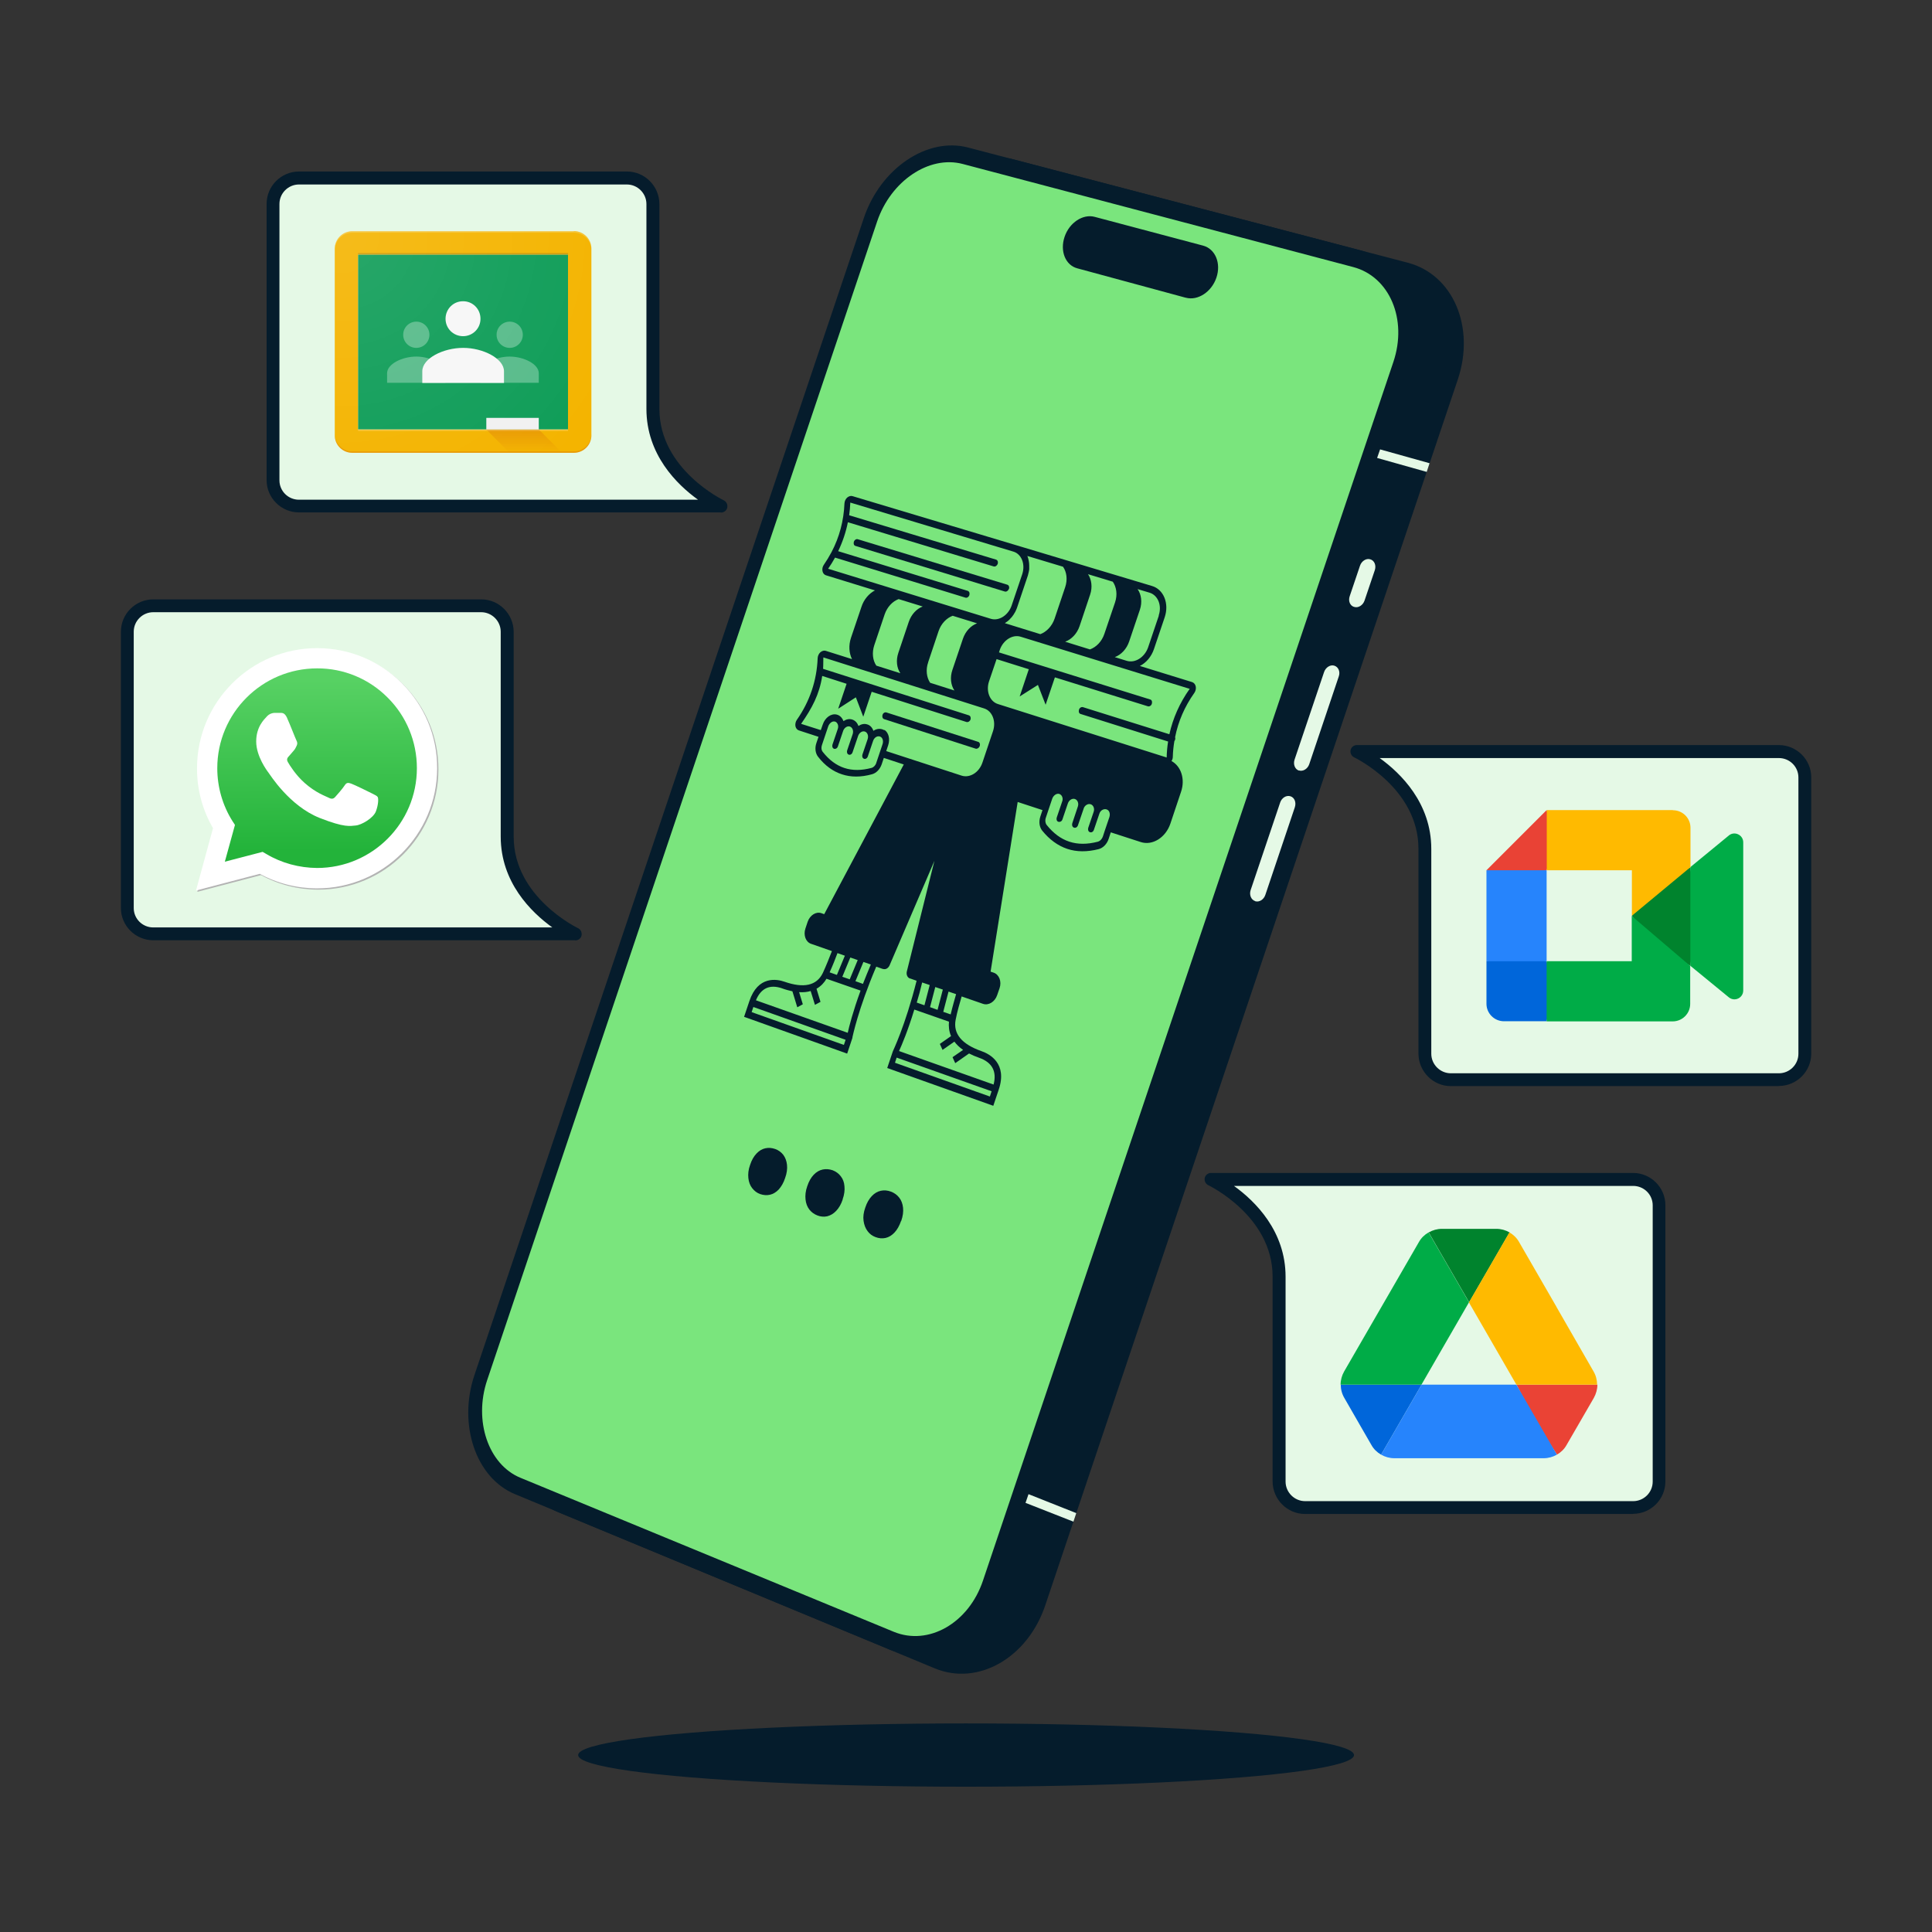
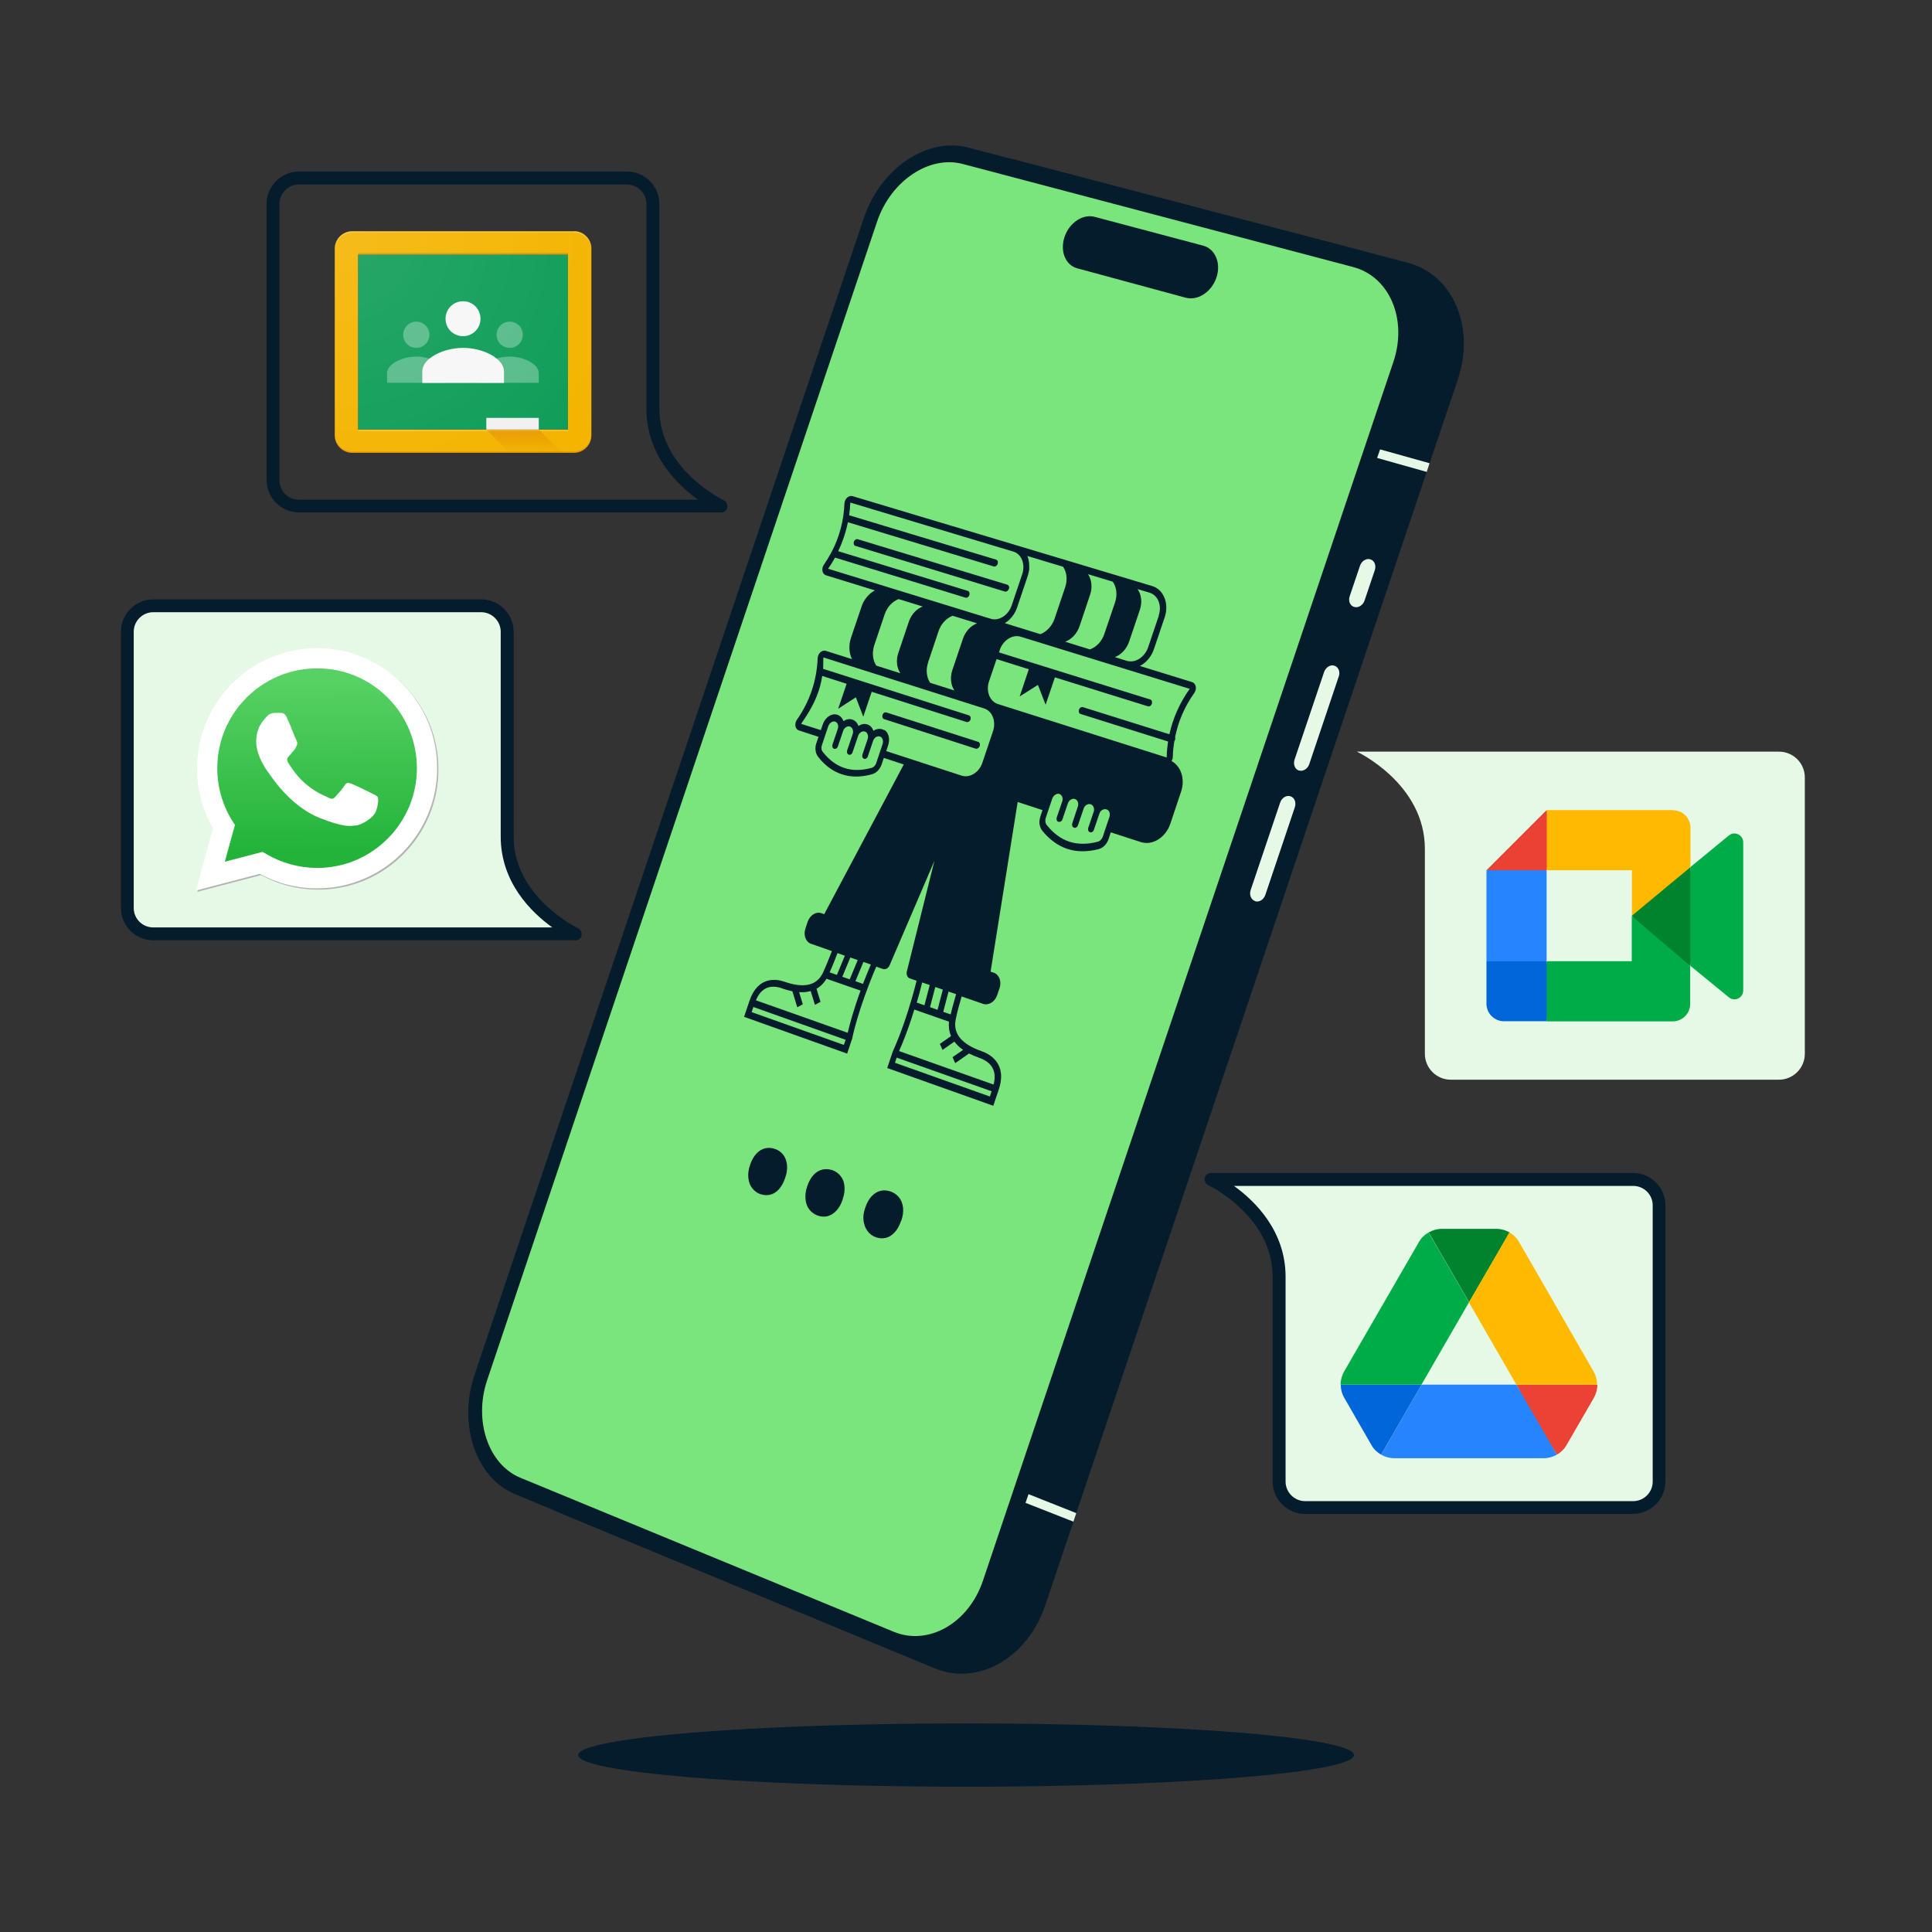
<svg xmlns="http://www.w3.org/2000/svg" viewBox="0 0 1355.1 1355.1" id="a">
  <rect x="0" y="0" width="1355.1" height="1355.1" fill="#333333" stroke="none" />
  <defs>
    <style>.e{fill:none;}.f{fill:url(#d);}.g{fill:url(#c);}.h{fill:url(#b);}.i{fill:#f1f1f1;}.j{fill:#051c2c;}.k{fill-rule:evenodd;}.k,.l,.m{fill:#fff;}.n{fill:#0f9d58;}.o{fill:#57bb8a;}.p{fill:#0066da;}.q{fill:#2684fc;}.r{fill:#bf360c;}.r,.s,.m{isolation:isolate;opacity:.2;}.t{fill:#e5f9e6;}.u{fill:#00832d;}.v{fill:#00ac47;}.w{fill:#e94235;}.x{fill:#7ae57d;}.y{fill:#ea4335;}.z{fill:#f7f7f7;}.aa{fill:#b3b3b3;}.s{fill:#263238;}.ab{fill:#ffba00;}.ac{fill:#f4b400;}</style>
    <linearGradient gradientUnits="userSpaceOnUse" gradientTransform="translate(0 1356.6) scale(1 -1)" y2="759.7" x2="222.8" y1="879.3" x1="222.1" id="b">
      <stop stop-color="#57d163" offset="0" />
      <stop stop-color="#23b33a" offset="1" />
    </linearGradient>
    <linearGradient gradientUnits="userSpaceOnUse" gradientTransform="translate(-27979 -3105.9) scale(13 4)" y2="855.9" x2="2181.9" y1="851.9" x1="2181.9" id="c">
      <stop stop-opacity=".2" stop-color="#bf360c" offset="0" />
      <stop stop-opacity="0" stop-color="#bf360c" offset="1" />
    </linearGradient>
    <radialGradient gradientUnits="userSpaceOnUse" gradientTransform="translate(-86410.8 -32217.7) scale(38)" r="5.7" fy="852.2" fx="2280.3" cy="852.2" cx="2280.3" id="d">
      <stop stop-opacity=".1" stop-color="#fff" offset="0" />
      <stop stop-opacity="0" stop-color="#fff" offset="1" />
    </radialGradient>
  </defs>
  <ellipse ry="22.2" rx="272.1" cy="1231" cx="677.6" class="j" />
  <path d="M657.8,1164.1l-264.2-109.2c-25.3-10.4-36.9-44.6-26.2-76.5L641.9,162.7c10.7-31.8,40.7-52,67.1-45.1l276.5,72.7c28.7,7.6,43.1,40.9,31.8,74.4l-289.2,859.3c-11.3,33.5-42.9,51.4-70.3,40.1Z" class="j" />
  <path d="M655.7,1170.2l-264.1-109.5c-27.7-11.5-40.5-49.2-28.8-84.1L637.2,161.4c11.8-34.9,44.8-57.2,73.8-49.6l276.5,72.5c31.6,8.3,47.4,45,35,81.9l-289.4,859.9c-12.4,36.8-47.2,56.6-77.4,44.1ZM707.1,123.4c-23.7-6.3-50.8,11.9-60.4,40.6l-274.7,816.3c-9.6,28.6.9,59.5,23.6,68.8l264.2,109c24.7,10.2,53.1-6,63.3-36.1l289-858.7c10.1-30.1-2.8-60.2-28.6-67l-276.4-72.9Z" class="j" />
  <path d="M624.9,1150.5l-261.8-108.2c-25-10.3-36.5-44.4-25.9-76L610.6,154.2c10.7-31.7,40.4-51.8,66.6-44.9l273.9,72c28.5,7.5,42.6,40.7,31.4,74l-287.8,855.3c-11.2,33.4-42.5,51.2-69.8,40Z" class="x" />
  <path d="M622.9,1156.5l-261.7-108.5c-27.5-11.4-40.1-48.9-28.4-83.6L605.9,152.9c11.7-34.8,44.4-57,73.2-49.4l274,71.8c31.3,8.2,46.9,44.8,34.6,81.4l-288,855.9c-12.3,36.7-46.9,56.3-76.8,44ZM675.2,115c-23.5-6.2-50.4,11.9-60,40.4l-273.5,812.6c-9.6,28.5.8,59.2,23.3,68.5l261.8,108c24.4,10.1,52.7-6,62.7-36L977.3,253.9c10.1-30-2.7-59.9-28.2-66.6l-273.9-72.3Z" class="j" />
  <polygon points="1000.7 331 965.9 321.2 968 315.2 1002.7 324.9 1000.7 331" class="t" />
  <polygon points="752.9 1067.3 719.3 1054.1 721.4 1048 754.9 1061.3 752.9 1067.3" class="t" />
  <path d="M949.8,425.7c-2.9-.8-4.3-4.2-3.1-7.6l7.2-21.3c1.1-3.3,4.4-5.4,7.2-4.5,2.9.8,4.3,4.2,3.2,7.6l-7.2,21.3c-1.1,3.3-4.4,5.4-7.2,4.5Z" class="t" />
  <path d="M911.1,540.5c-2.8-.9-4.2-4.3-3.1-7.7l20.7-61.4c1.1-3.3,4.4-5.4,7.2-4.5,2.9.9,4.3,4.3,3.1,7.6l-20.7,61.5c-1.1,3.3-4.4,5.3-7.2,4.4Z" class="t" />
  <path d="M880.3,632c-2.8-.9-4.2-4.4-3.1-7.7l20.7-61.4c1.1-3.3,4.3-5.3,7.2-4.4s4.2,4.3,3.1,7.7l-20.7,61.5c-1.1,3.3-4.3,5.3-7.2,4.4Z" class="t" />
  <path d="M831.6,208.8l-76-20.6c-8.3-2.2-12.3-12.1-8.9-22.1h0c3.3-9.9,12.8-16.2,21.1-14l76.1,20.2c8.5,2.3,12.7,12.3,9.3,22.4h0c-3.4,10.1-13.1,16.4-21.5,14.1Z" class="j" />
  <path d="M707.7,413.1c.4-1.3,0-2.6-1.2-3l-104.9-31.9c-1.1-.3-2.3.5-2.7,1.8-.4,1.3,0,2.6,1.1,2.9l104.8,32c1.1.3,2.3-.5,2.8-1.8Z" class="j" />
  <path d="M821.8,533.6c.5-.8.8-1.8.8-2.7.1-3.8.5-7.5,1.1-11.1,0,0,0,0,0,0,.2-.3.4-.6.5-.9.2-.6.2-1.3,0-1.8,2.2-11.1,6.7-21.5,13.5-31.1.9-1.3,1.3-3,1-4.5-.3-1.5-1.3-2.7-2.6-3.1l-36.6-11.3c4.4-2.2,8.1-6.5,9.9-11.9l7.5-22.2c3.3-9.7-.7-19.6-8.9-22l-95.6-28.7-114.4-34.3c-1.2-.4-2.6,0-3.8,1-1.1,1-1.8,2.5-1.9,4.1-.5,12.1-3.5,23.6-9.1,34.2,0,0,0,0,0,0,0,0,0,0,0,0,0,0,0,0,0,0-1.6,3-3.4,6-5.4,8.9-.9,1.3-1.2,2.9-.9,4.4.3,1.5,1.2,2.5,2.4,2.9l34.4,10.6c-4.2,2.2-7.8,6.3-9.5,11.6l-7.3,21.6c-1.8,5.4-1.4,10.8.7,15,0,0,0,0,0,0l-18.4-5.8c-1.2-.4-2.6,0-3.8,1-1.1,1-1.8,2.5-1.9,4.1-.6,15.7-5.5,30.3-14.6,43.3-.9,1.3-1.2,2.9-1,4.4.3,1.5,1.2,2.6,2.4,3l13.8,4.5-1.5,4.4c-1.2,3.5-.7,7.2,1.2,9.6,4.8,6.2,10.5,10.3,16.7,12.3,6.3,2.1,13.3,2.1,21,0,3.1-.8,5.7-3.5,6.9-7l1.5-4.5,14,4.6h0s-55.8,105-55.8,105l-2-.7c-3.7-1.3-8,1.4-9.6,6l-1.6,4.8c-1.5,4.6.2,9.4,4,10.7l2.6.9,12,4.2c-1.4,3.6-4.1,10.5-6.4,15.4-4.3,8.8-13.3,10.8-26.8,6.1-5.4-1.9-18.7-4.4-24.7,13.6l-3.7,11,72.3,25.8,3.7-11.1v-.4c.1-.2,3.9-19.5,16.7-49.5l4.5,1.6h.2c1.7.6,3.6-.3,4.6-2.4l31.5-73.4-19.4,77.8c-.4,2.1.5,4.1,2.2,4.7h.2c0,0,4.5,1.6,4.5,1.6-8,31.8-16.7,49.4-16.7,49.6l-3.9,11.6,74.4,26.5,3.8-11.3c6.2-18.4-6.3-25-12-27-14-4.9-20.1-12.3-18.2-22.1,1-5.3,3.1-12.6,4.2-16.3l12.4,4.3,2.6.9c3.9,1.3,8.3-1.4,9.9-6.1l1.7-4.9c1.6-4.7-.3-9.6-4.2-10.9l-2.1-.7,19-119,17.4,5.7-1.5,4.5c-1.2,3.6-.7,7.4,1.3,9.9,5.1,6.3,11,10.6,17.6,12.8,6.6,2.2,13.9,2.2,21.9.2,3.2-.8,5.9-3.6,7.1-7.2l1.5-4.6,21,6.8c8.2,2.7,17.5-3.1,20.8-12.9l7.5-22.4c3-8.8,0-17.9-6.7-21.5ZM652.3,706.5l3.7-14.2,5.3,1.8-3.7,14.2-5.3-1.9ZM590.8,685.1l5.6-13.5,5.2,1.8-5.6,13.5-5.2-1.8ZM763,402.7l17.5,5.3c2.6,3.7,3.4,9.1,1.6,14.5l-7.5,22.1c-1.8,5.4-5.7,9.3-10.1,10.9l-17.4-5.4c4.4-1.6,8.3-5.6,10.1-10.9l7.4-22.1c1.8-5.3,1-10.7-1.5-14.4ZM614.6,466.8c-2.5-3.7-3.1-9-1.4-14.2l7.3-21.7c1.8-5.2,5.5-9.1,9.8-10.7l16.9,5.2c-4.3,1.6-8,5.5-9.8,10.8l-7.3,21.7c-1.8,5.3-1.1,10.6,1.4,14.3l-16.8-5.3ZM651,464.5l7.3-21.8c1.8-5.3,5.6-9.2,9.9-10.8l17.1,5.3c-4.3,1.6-8.1,5.5-9.9,10.8l-7.4,21.9c-1.8,5.3-1.1,10.6,1.4,14.4l-17-5.4c-2.5-3.7-3.2-9.1-1.4-14.3ZM834.4,483.2c-7,9.9-11.7,20.5-14.2,31.8l-60.6-19c-1.1-.3-2.4.4-2.8,1.8s0,2.7,1.2,3l61.3,19.3c-.6,3.7-.9,7.4-1,11.2l-118.4-37.5c-5.7-1.8-8.5-9-6.2-15.9l5.3-15.6,22.6,7.1-6.4,19.1,12.8-8.1,5.4,13.9,6.5-19.2,65.2,20.3c1.1.3,2.4-.4,2.8-1.8s0-2.7-1.2-3l-106-33,.5-1.6c2.3-6.9,8.9-11.2,14.7-9.4l118.7,36.6ZM812.8,431.8l-7.5,22.2c-2.4,7-9.1,11.3-15,9.5l-8.4-2.6c4.4-1.6,8.3-5.6,10.1-11l7.5-22.2c1.8-5.4,1-10.8-1.6-14.5l8.4,2.5c5.9,1.8,8.8,9,6.4,16ZM720.7,390l24.9,7.5c2.6,3.7,3.3,9.1,1.5,14.4l-7.4,22c-1.8,5.3-5.7,9.3-10,10.9l-24.9-7.7c.1,0,.3-.2.4-.3.8-.5,1.6-1.1,2.4-1.8.2-.2.4-.4.6-.6.3-.3.6-.6.8-.9.2-.2.4-.4.6-.6.9-1.1,1.7-2.3,2.4-3.6.2-.3.3-.6.4-.8.1-.3.3-.6.4-.9.1-.2.2-.5.3-.7.1-.3.3-.7.4-1.1l7.4-22c.1-.4.2-.7.3-1.1,0-.3.1-.5.2-.8.2-.9.4-1.7.5-2.6,0-.3,0-.6,0-.9,0-.3,0-.6,0-.9,0-.3,0-.5,0-.8,0-2.3-.5-4.6-1.2-6.5l-.2-.4ZM580.8,399c1.8-2.6,3.4-5.2,4.9-7.9l91.5,28.1c1.1.3,2.3-.5,2.7-1.8s0-2.6-1.2-3l-90.8-27.8s0,0,0,0c3.1-6.5,5.4-13.3,6.8-20.3l102.3,31c1.1.3,2.3-.5,2.8-1.8.4-1.3,0-2.6-1.2-3l-103-31.1c.4-2.9.7-5.9.8-8.9l114.4,34.4c5.7,1.7,8.5,8.8,6.2,15.8l-7.4,21.9c-2.3,6.9-8.9,11.2-14.7,9.4l-114.1-35.1ZM614.7,535c-.6,1.8-1.9,3.2-3.4,3.6-14.1,3.8-25.3.1-34.2-11.2-1-1.2-1.2-3.1-.6-4.8l4.4-13.1c.8-2.3,2.9-3.9,4.6-3.4h.2c.9.3,1.5,1,1.9,1.9.4,1,.4,2.2,0,3.3h0s0,0,0,0l-3.7,10.9c-.4,1.3,0,2.6,1.1,3,1.1.3,2.3-.4,2.7-1.7l3.7-10.9s0,0,0,0h0c.8-2.2,2.9-3.6,4.7-3,1.8.6,2.7,2.9,2,5.2h0s0,0,0,0l-3.9,11.5c-.4,1.3,0,2.6,1.1,3s2.3-.4,2.7-1.7l3.9-11.5s0,0,0,0c.8-2.2,2.9-3.6,4.7-3s2.7,2.9,2,5.2h0s0,0,0,0l-3.7,10.9c-.4,1.3,0,2.6,1.1,3s2.3-.4,2.7-1.7l3.7-10.9s0,0,0,0h0c.4-1.2,1.3-2.3,2.3-2.8,1.1-.5,2.2-.5,3.1.1,1.4.9,1.9,3,1.2,5.1l-4.5,13.4ZM620.3,512.2c-2-1.2-4.4-1.3-6.7-.2-.4.2-.7.4-1,.6-.7-2.1-2.2-3.9-4.3-4.5-2.1-.7-4.3-.2-6.2,1.1-.7-2.1-2.2-3.8-4.3-4.5s-4.3-.2-6.2,1.1c0-.2-.1-.3-.2-.5-.9-2.1-2.5-3.6-4.5-4.1-3.9-1-8.2,2.1-9.8,6.9l-1.4,4-13.8-4.4c7.7-11.1,12.8-20.6,14.8-33.6l17.1,5.5-5.9,17.5,12.4-8,5.2,13.6,5.9-17.5,66.5,21.2c1.1.3,2.3-.4,2.8-1.7.4-1.3,0-2.6-1.2-3l-102.2-32.6c.2-1.8.1-6.2.2-8l112.8,35.8h0s0,0,0,0c5.7,1.8,8.5,9,6.2,15.9l-7.4,22c-2.3,7-8.9,11.1-14.7,9.2h0s0,0,0,0l-52.8-17.2,1.4-4.2c1.4-4.3.3-8.8-2.7-10.7ZM592.6,670.3l-5.6,13.5-5.1-1.8c2.2-4.8,4.4-10.5,5.5-13.5l5.1,1.8ZM548.7,693.3c2.5.9,4.9,1.5,7.1,2l3.4,11.2,3.9-2.1-2.6-8.5c3.1.2,5.7-.1,8.1-.8l3,9.7,3.9-2.1-2.8-9.2c3.2-1.8,5.4-4.3,7-7l23.9,8.3c-5.4,14.8-8,25.1-9,29.6l-64.4-22.8c3.6-8.6,9.8-11.4,18.6-8.3ZM527.2,709.9l1.2-3.6,64.7,23-1.2,3.6-64.7-23ZM605.3,690.1l-5.3-1.9,5.6-13.5,5.2,1.8c-2,4.8-3.9,9.3-5.5,13.5ZM652.1,690.9l-3.7,14.2-5.4-1.9c1.3-4.3,2.6-9,3.8-14.1l5.3,1.8ZM627.7,745.5l1.2-3.7,66.6,23.6-1.2,3.7-66.6-23.7ZM667.2,726.6l-8,5.6,1.9,4.2,8.3-5.8c1.5,2,3.5,4,6.1,5.8l-7.4,5.1,1.9,4.2,9.7-6.8c2.1,1.1,4.4,2.1,7,3,9.2,3.2,12.6,9.6,10.2,18.8l-66.3-23.5c1.9-4.2,6.1-14,10.7-29.1l24.3,8.5c-.3,3.2,0,6.6,1.4,10ZM666.8,711.5l-5.2-1.8,3.7-14.2,5.3,1.8c-.9,3.2-2.6,9-3.8,14.2ZM773.5,586.8c-.6,1.8-2,3.2-3.6,3.6-14.7,3.8-26.3,0-35.7-11.7-1-1.2-1.3-3.2-.7-5l1.5-4.5h0s3-8.9,3-8.9c.8-2.4,3-3.9,4.8-3.5,1,.3,1.8,1,2.2,2,.4,1,.5,2.2,0,3.4h0s0,0,0,0l-3.8,11.2c-.4,1.3,0,2.7,1.2,3s2.4-.4,2.8-1.7l3.8-11.2s0,0,0,0h0c.8-2.3,3-3.7,4.9-3.1s2.9,3,2.1,5.3h0s0,0,0,0l-3.9,11.7c-.4,1.3,0,2.7,1.2,3.1s2.4-.4,2.8-1.7l4-11.7s0,0,0-.1h0s0,0,0,0c.8-2.2,3-3.5,4.9-2.9,1.9.6,2.9,3,2.1,5.3h0s0,0,0,0l-3.8,11.2c-.4,1.3,0,2.7,1.2,3.1s2.4-.4,2.8-1.8l3.8-11.2s0,0,0,0c.4-1.3,1.3-2.3,2.4-2.8,1.1-.5,2.3-.5,3.3.1,1.5.9,2,3.1,1.3,5.2l-3.1,9.1h0s-1.5,4.6-1.5,4.6Z" class="j" />
  <path d="M687.2,523.3c.4-1.3,0-2.7-1.2-3l-64.3-20.6c-1.1-.3-2.3.4-2.7,1.7s0,2.6,1.1,3l64.2,20.7c1.1.3,2.3-.4,2.8-1.7Z" class="j" />
  <path d="M550.7,826.2c-1.1,3.4-2.7,6.1-4.5,8.1-1.9,2-4,3.2-6.2,3.7-2.3.5-4.5.3-6.9-.5-2.2-.8-4-2.2-5.5-4.1-1.5-1.9-2.4-4.3-2.7-7.1-.3-2.8,0-5.9,1.2-9.2,1.1-3.4,2.6-6,4.5-8,1.9-2,3.9-3.2,6.2-3.7,2.3-.5,4.6-.3,6.9.5s4.2,2.2,5.7,4.1c1.4,1.9,2.3,4.2,2.6,7,.3,2.8-.1,5.9-1.3,9.2Z" class="j" />
  <path d="M591.1,841.2c-1.1,3.4-2.7,6.1-4.6,8.1-1.9,2-4,3.2-6.3,3.8-2.3.5-4.6.3-6.9-.6s-4.1-2.2-5.6-4.1c-1.5-1.9-2.4-4.3-2.7-7.1-.3-2.8,0-5.9,1.2-9.3,1.1-3.4,2.7-6.1,4.5-8,1.9-2,4-3.2,6.3-3.7,2.3-.5,4.6-.3,7,.5,2.3.9,4.3,2.3,5.7,4.2,1.5,1.9,2.4,4.2,2.6,7,.3,2.8-.1,5.9-1.3,9.3Z" class="j" />
  <path d="M632,856.4c-1.2,3.4-2.7,6.1-4.6,8.1-1.9,2-4,3.3-6.3,3.8-2.3.5-4.6.3-7-.6s-4.1-2.2-5.6-4.2c-1.5-2-2.4-4.4-2.8-7.2-.4-2.8,0-6,1.2-9.3,1.1-3.4,2.7-6.1,4.6-8.1,1.9-2,4-3.2,6.3-3.7,2.3-.5,4.7-.3,7.1.6s4.3,2.3,5.8,4.2c1.5,1.9,2.4,4.3,2.7,7.1.3,2.8-.1,5.9-1.3,9.3Z" class="j" />
  <path d="M337.5,424.9H107.5c-10,0-18.2,8.1-18.2,18.2v193.8c0,10,8.1,18.1,18.2,18.1h296s-47.7-22.3-47.7-68.2v-143.7c0-10-8.1-18.2-18.2-18.2Z" class="t" />
  <path d="M403.4,659.5H107.5c-12.5,0-22.7-10.2-22.7-22.6v-193.8c0-12.5,10.2-22.7,22.7-22.7h230.1c12.4,0,22.6,10.2,22.7,22.7v143.8c0,42.4,44.7,63.9,45.1,64.1,1.9.9,2.9,3,2.5,5.1s-2.3,3.5-4.4,3.5ZM107.5,429.4c-7.5,0-13.7,6.1-13.7,13.7v193.8c0,7.5,6.1,13.6,13.7,13.6h279.9c-14.9-10.7-36.2-31.7-36.2-63.7v-143.7c0-7.5-6.2-13.7-13.7-13.7H107.5Z" class="j" />
  <path d="M185.1,598.4l2.6,1.5c10.7,6.4,23.1,9.7,35.6,9.8h0c38.6,0,70-31.4,70-70,0-18.7-7.3-36.3-20.5-49.5-13.1-13.2-30.9-20.6-49.5-20.5-38.6,0-70,31.4-70,70,0,13.2,3.7,26.1,10.7,37.2l1.7,2.6-7.1,25.8,26.5-6.9ZM138.4,625.4l11.9-43.6c-7.4-12.8-11.2-27.2-11.2-42.1,0-46.4,37.8-84.2,84.2-84.2,22.5,0,43.7,8.8,59.6,24.7,15.9,15.9,24.7,37.1,24.6,59.6,0,46.4-37.8,84.2-84.2,84.2h0c-14.1,0-27.9-3.5-40.2-10.2l-44.6,11.7Z" class="aa" />
  <path d="M137.5,624.5l11.9-43.6c-7.4-12.8-11.3-27.3-11.2-42.1,0-46.4,37.8-84.2,84.2-84.2,22.5,0,43.7,8.8,59.6,24.7,15.9,15.9,24.7,37.1,24.6,59.6,0,46.4-37.8,84.2-84.2,84.2h0c-14.1,0-27.9-3.5-40.2-10.2l-44.6,11.7Z" class="l" />
-   <path d="M222.4,468.8c-38.6,0-70,31.4-70,70,0,13.2,3.7,26.1,10.7,37.2l1.7,2.6-7.1,25.8,26.5-6.9,2.6,1.5c10.7,6.4,23.1,9.7,35.6,9.8h0c38.6,0,70-31.4,70-70,0-18.6-7.3-36.4-20.5-49.5-13.1-13.2-30.9-20.6-49.5-20.5h0Z" class="e" />
+   <path d="M222.4,468.8l1.7,2.6-7.1,25.8,26.5-6.9,2.6,1.5c10.7,6.4,23.1,9.7,35.6,9.8h0c38.6,0,70-31.4,70-70,0-18.6-7.3-36.4-20.5-49.5-13.1-13.2-30.9-20.6-49.5-20.5h0Z" class="e" />
  <path d="M222.4,468.8c-38.6,0-70,31.4-70,70,0,13.2,3.7,26.1,10.7,37.2l1.7,2.6-7.1,25.8,26.5-6.9,2.6,1.5c10.7,6.4,23.1,9.7,35.6,9.8h0c38.6,0,70-31.4,70-70,0-18.6-7.3-36.4-20.5-49.5-13.1-13.2-30.9-20.6-49.5-20.5Z" class="h" />
  <path d="M201.4,503.6c-1.6-3.5-3.2-3.6-4.7-3.6h-4c-1.4,0-3.7.5-5.6,2.6s-7.4,7.2-7.4,17.5,7.5,20.4,8.6,21.8,14.6,23.3,35.9,31.8c17.8,7,21.4,5.6,25.3,5.3s12.4-5.1,14.2-10,1.8-9.1,1.2-10-1.9-1.4-4-2.5-12.4-6.1-14.4-6.8-3.3-1.1-4.7,1.1-5.4,6.8-6.7,8.2-2.5,1.6-4.6.5-8.9-3.3-16.9-10.4c-6.3-5.6-10.5-12.5-11.7-14.6s-.1-3.2.9-4.3c.9-.9,2.1-2.5,3.2-3.7s1.4-2.1,2.1-3.5.4-2.6-.2-3.7-4.6-11.5-6.5-15.6" class="k" />
-   <path d="M439.8,124.9h-230.1c-10,0-18.2,8.1-18.2,18.2v193.8c0,10,8.1,18.1,18.2,18.1h296s-47.7-22.3-47.7-68.2v-143.7c0-10-8.1-18.2-18.2-18.2Z" class="t" />
  <path d="M505.7,359.4H209.7c-12.5,0-22.7-10.2-22.7-22.6v-193.8c0-12.5,10.2-22.7,22.7-22.7h230.1c12.4,0,22.6,10.2,22.7,22.7v143.8c0,42.4,44.7,63.9,45.1,64.1,1.9.9,2.9,3,2.5,5.1s-2.3,3.5-4.4,3.5ZM209.7,129.4c-7.5,0-13.7,6.1-13.7,13.7v193.8c0,7.5,6.1,13.6,13.7,13.6h279.9c-14.9-10.7-36.2-31.7-36.2-63.7v-143.7c0-7.5-6.2-13.7-13.7-13.7h-230.1Z" class="j" />
  <path d="M251.1,178.5h147.3v122.7h-147.3v-122.7Z" class="n" />
  <path d="M357.5,244c5.1,0,9.2-4.1,9.2-9.2s-4.1-9.2-9.2-9.2-9.2,4.1-9.2,9.2,4.1,9.2,9.2,9.2h0ZM357.5,250.1c-9.9,0-20.5,5.2-20.5,11.7v6.7h40.9v-6.7c0-6.5-10.6-11.7-20.5-11.7ZM292,244c5.1,0,9.2-4.1,9.2-9.2s-4.1-9.2-9.2-9.2-9.2,4.1-9.2,9.2,4.1,9.2,9.2,9.2h0ZM292,250.1c-9.9,0-20.5,5.2-20.5,11.7v6.7h40.9v-6.7c0-6.5-10.6-11.7-20.5-11.7Z" class="o" />
  <path d="M324.8,235.8c6.8,0,12.3-5.5,12.2-12.3,0-6.8-5.5-12.3-12.3-12.2-6.8,0-12.2,5.5-12.2,12.3s5.5,12.2,12.3,12.2ZM324.8,244c-13.8,0-28.6,7.3-28.6,16.4v8.2h57.3v-8.2c0-9-14.8-16.4-28.6-16.4Z" class="z" />
  <path d="M341.1,293.1h36.8v8.2h-36.8v-8.2Z" class="i" />
  <path d="M402.5,162.2h-155.4c-6.8,0-12.3,5.5-12.3,12.3v130.9c0,6.7,5.5,12.2,12.3,12.2h155.4c6.8,0,12.3-5.5,12.3-12.3v-130.9c0-6.8-5.5-12.3-12.3-12.3ZM398.4,301.3h-147.3v-122.7h147.3v122.7Z" class="ac" />
  <path d="M402.5,162.2h-155.4c-6.8,0-12.3,5.5-12.3,12.3v1c0-6.8,5.5-12.3,12.3-12.3h155.4c6.8,0,12.3,5.5,12.3,12.3v-1c0-6.8-5.5-12.3-12.3-12.3Z" class="m" />
  <path d="M402.5,316.6h-155.4c-6.8,0-12.3-5.5-12.3-12.3v1c0,6.8,5.5,12.3,12.3,12.3h155.4c6.8,0,12.3-5.5,12.3-12.3v-1c0,6.8-5.5,12.3-12.3,12.3Z" class="r" />
  <path d="M377.9,301.3h-36.8l16.4,16.4h36.8l-16.3-16.4Z" class="g" />
  <path d="M251.1,177.5h147.3v1h-147.3v-1Z" class="s" />
  <path d="M251.1,301.3h147.3v1h-147.3v-1Z" class="m" />
  <path d="M402.5,162.2h-155.4c-6.8,0-12.3,5.5-12.3,12.3v130.9c0,6.7,5.5,12.2,12.3,12.2h155.4c6.8,0,12.3-5.5,12.3-12.3v-130.9c0-6.8-5.5-12.3-12.3-12.3Z" class="f" />
  <path d="M915.3,1057.4h230.1c10,0,18.2-8.1,18.2-18.2v-193.8c0-10-8.1-18.1-18.2-18.1h-296s47.7,22.3,47.7,68.2v143.7c0,10,8.1,18.2,18.2,18.2Z" class="t" />
  <path d="M1145.4,1061.9h-230.1c-12.4,0-22.6-10.2-22.7-22.7v-143.8c0-42.5-44.7-63.9-45.1-64.1-1.9-.9-2.9-3-2.5-5.1.5-2.1,2.3-3.5,4.4-3.5h296c12.5,0,22.7,10.2,22.7,22.6v193.8c0,12.5-10.2,22.7-22.7,22.7ZM865.5,831.8c14.9,10.7,36.2,31.7,36.2,63.7v143.7c0,7.5,6.2,13.7,13.7,13.7h230.1c7.5,0,13.7-6.1,13.7-13.7v-193.8c0-7.5-6.1-13.6-13.7-13.6h-279.9Z" class="j" />
  <path d="M954,999.8l7.9,13.7c1.6,2.9,4,5.2,6.8,6.8l28.4-49.1h-56.7c0,3.2.8,6.4,2.5,9.3l11.1,19.3Z" class="p" />
  <path d="M1030.4,913.5l-28.4-49.1c-2.8,1.6-5.2,3.9-6.8,6.8l-52.4,90.7c-1.6,2.8-2.5,6-2.5,9.3h56.7l33.3-57.7Z" class="v" />
  <path d="M1092,1020.3c2.8-1.6,5.2-3.9,6.8-6.8l3.3-5.7,15.8-27.3c1.6-2.9,2.5-6.1,2.5-9.3h-56.7l12.1,23.7,16.3,25.4Z" class="y" />
  <path d="M1030.4,913.5l28.4-49.1c-2.8-1.6-6-2.5-9.3-2.5h-38.1c-3.3,0-6.5.9-9.3,2.5l28.4,49.1Z" class="u" />
  <path d="M1063.7,971.2h-66.6l-28.4,49.1c2.8,1.6,6,2.5,9.3,2.5h104.7c3.3,0,6.5-.9,9.3-2.5l-28.4-49.1Z" class="q" />
  <path d="M1091.7,916.6l-26.2-45.4c-1.6-2.9-4-5.2-6.8-6.8l-28.4,49.1,33.3,57.7h56.6c0-3.2-.8-6.4-2.5-9.3l-26.1-45.4Z" class="ab" />
  <path d="M1017.6,757.3h230.1c10,0,18.2-8.1,18.2-18.2v-193.8c0-10-8.1-18.1-18.2-18.1h-296s47.7,22.3,47.7,68.2v143.7c0,10,8.1,18.2,18.2,18.2Z" class="t" />
-   <path d="M1247.7,761.8h-230.1c-12.4,0-22.6-10.2-22.7-22.7v-143.8c0-42.5-44.7-63.9-45.1-64.1-1.9-.9-2.9-3-2.5-5.1.5-2.1,2.3-3.5,4.4-3.5h296c12.5,0,22.7,10.2,22.7,22.6v193.8c0,12.5-10.2,22.7-22.7,22.7ZM967.7,531.7c14.9,10.7,36.2,31.7,36.2,63.7v143.7c0,7.5,6.2,13.7,13.7,13.7h230.1c7.5,0,13.7-6.1,13.7-13.7v-193.8c0-7.5-6.1-13.6-13.7-13.6h-279.9Z" class="j" />
  <path d="M1144.5,642.3l17.5,20.1,23.6,15.1,4.1-35-4.1-34.2-24,13.2-17.1,20.9Z" class="u" />
  <path d="M1042.6,674.2v29.8c0,6.8,5.5,12.3,12.3,12.3h29.8l6.2-22.5-6.2-19.6-20.5-6.2-21.7,6.2Z" class="p" />
  <path d="M1084.8,568.2l-42.2,42.2,21.7,6.2,20.5-6.2,6.1-19.4-6.1-22.8Z" class="w" />
  <path d="M1084.8,610.4h-42.2v63.8h42.2v-63.8Z" class="q" />
  <path d="M1212.5,586.1l-26.9,22.1v69.2l27.1,22.2c4.1,3.2,10,.3,10-4.9v-103.9c0-5.2-6.1-8.1-10.1-4.8ZM1144.5,642.3v31.9h-59.7v42.2h88.4c6.8,0,12.3-5.5,12.3-12.3v-26.6l-41.1-35.1Z" class="v" />
  <path d="M1173.3,568.2h-88.4v42.2h59.7v31.9l41.1-34.1v-27.6c0-6.8-5.5-12.3-12.3-12.3Z" class="ab" />
</svg>